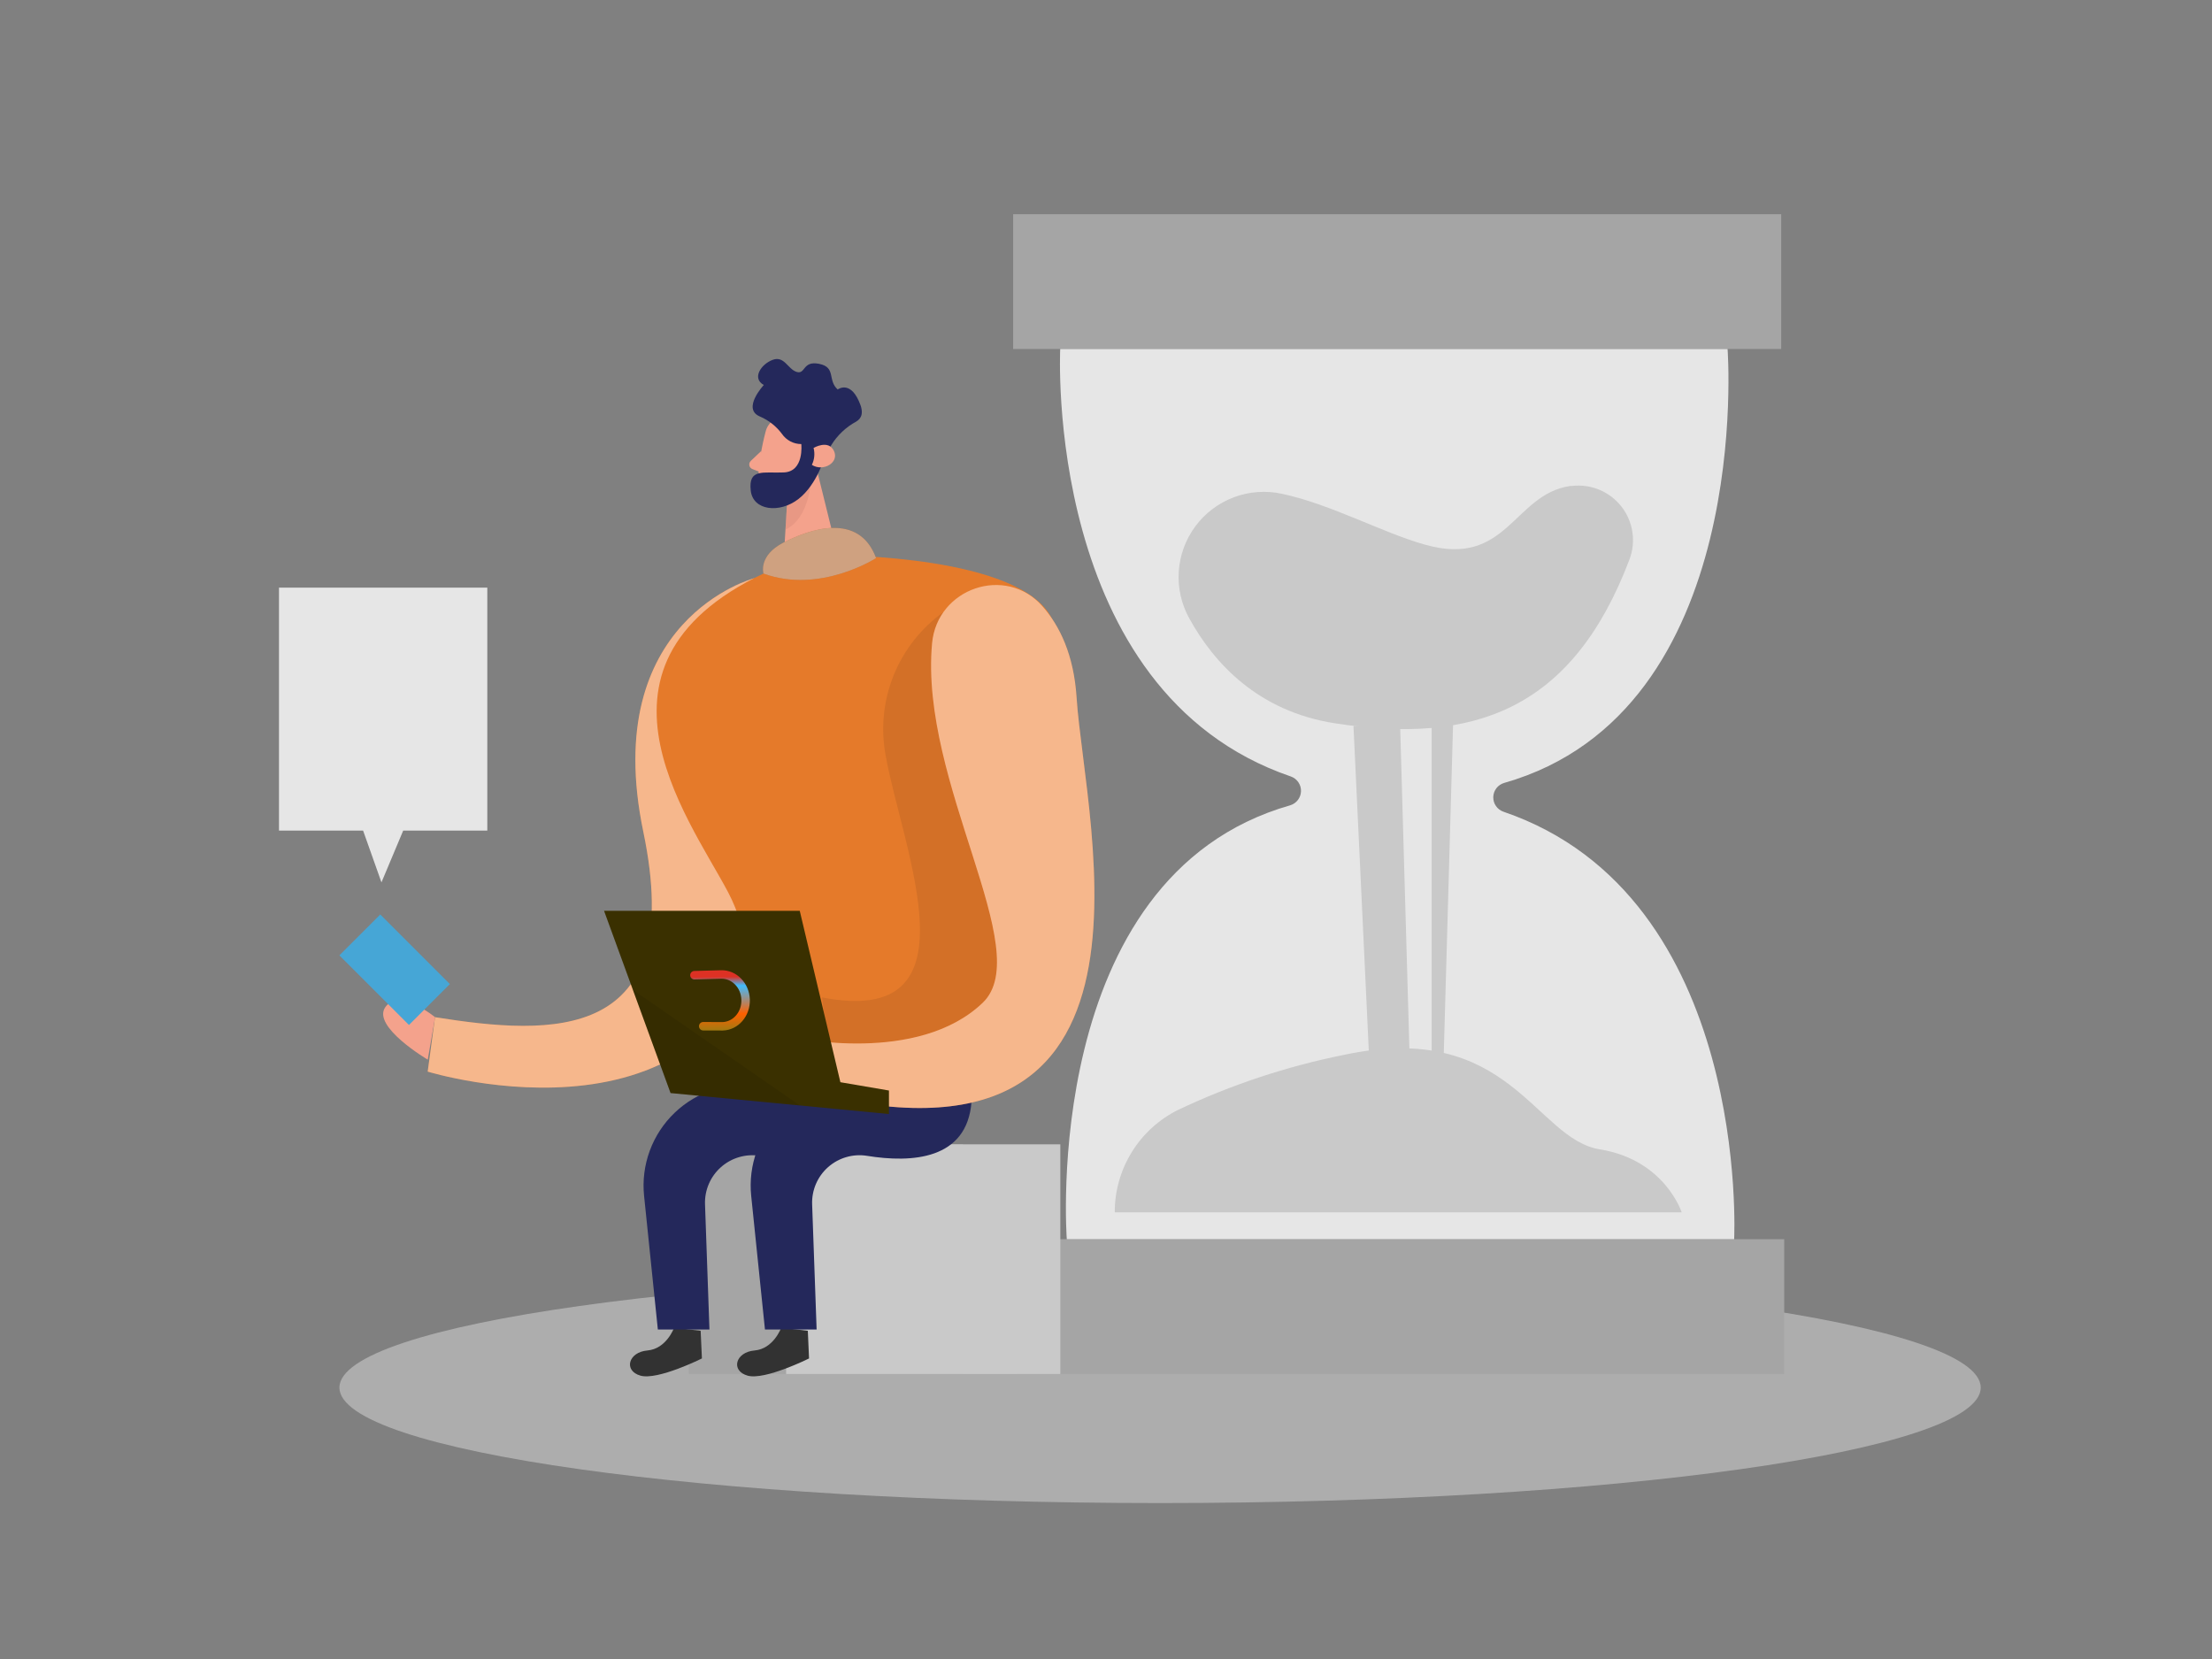
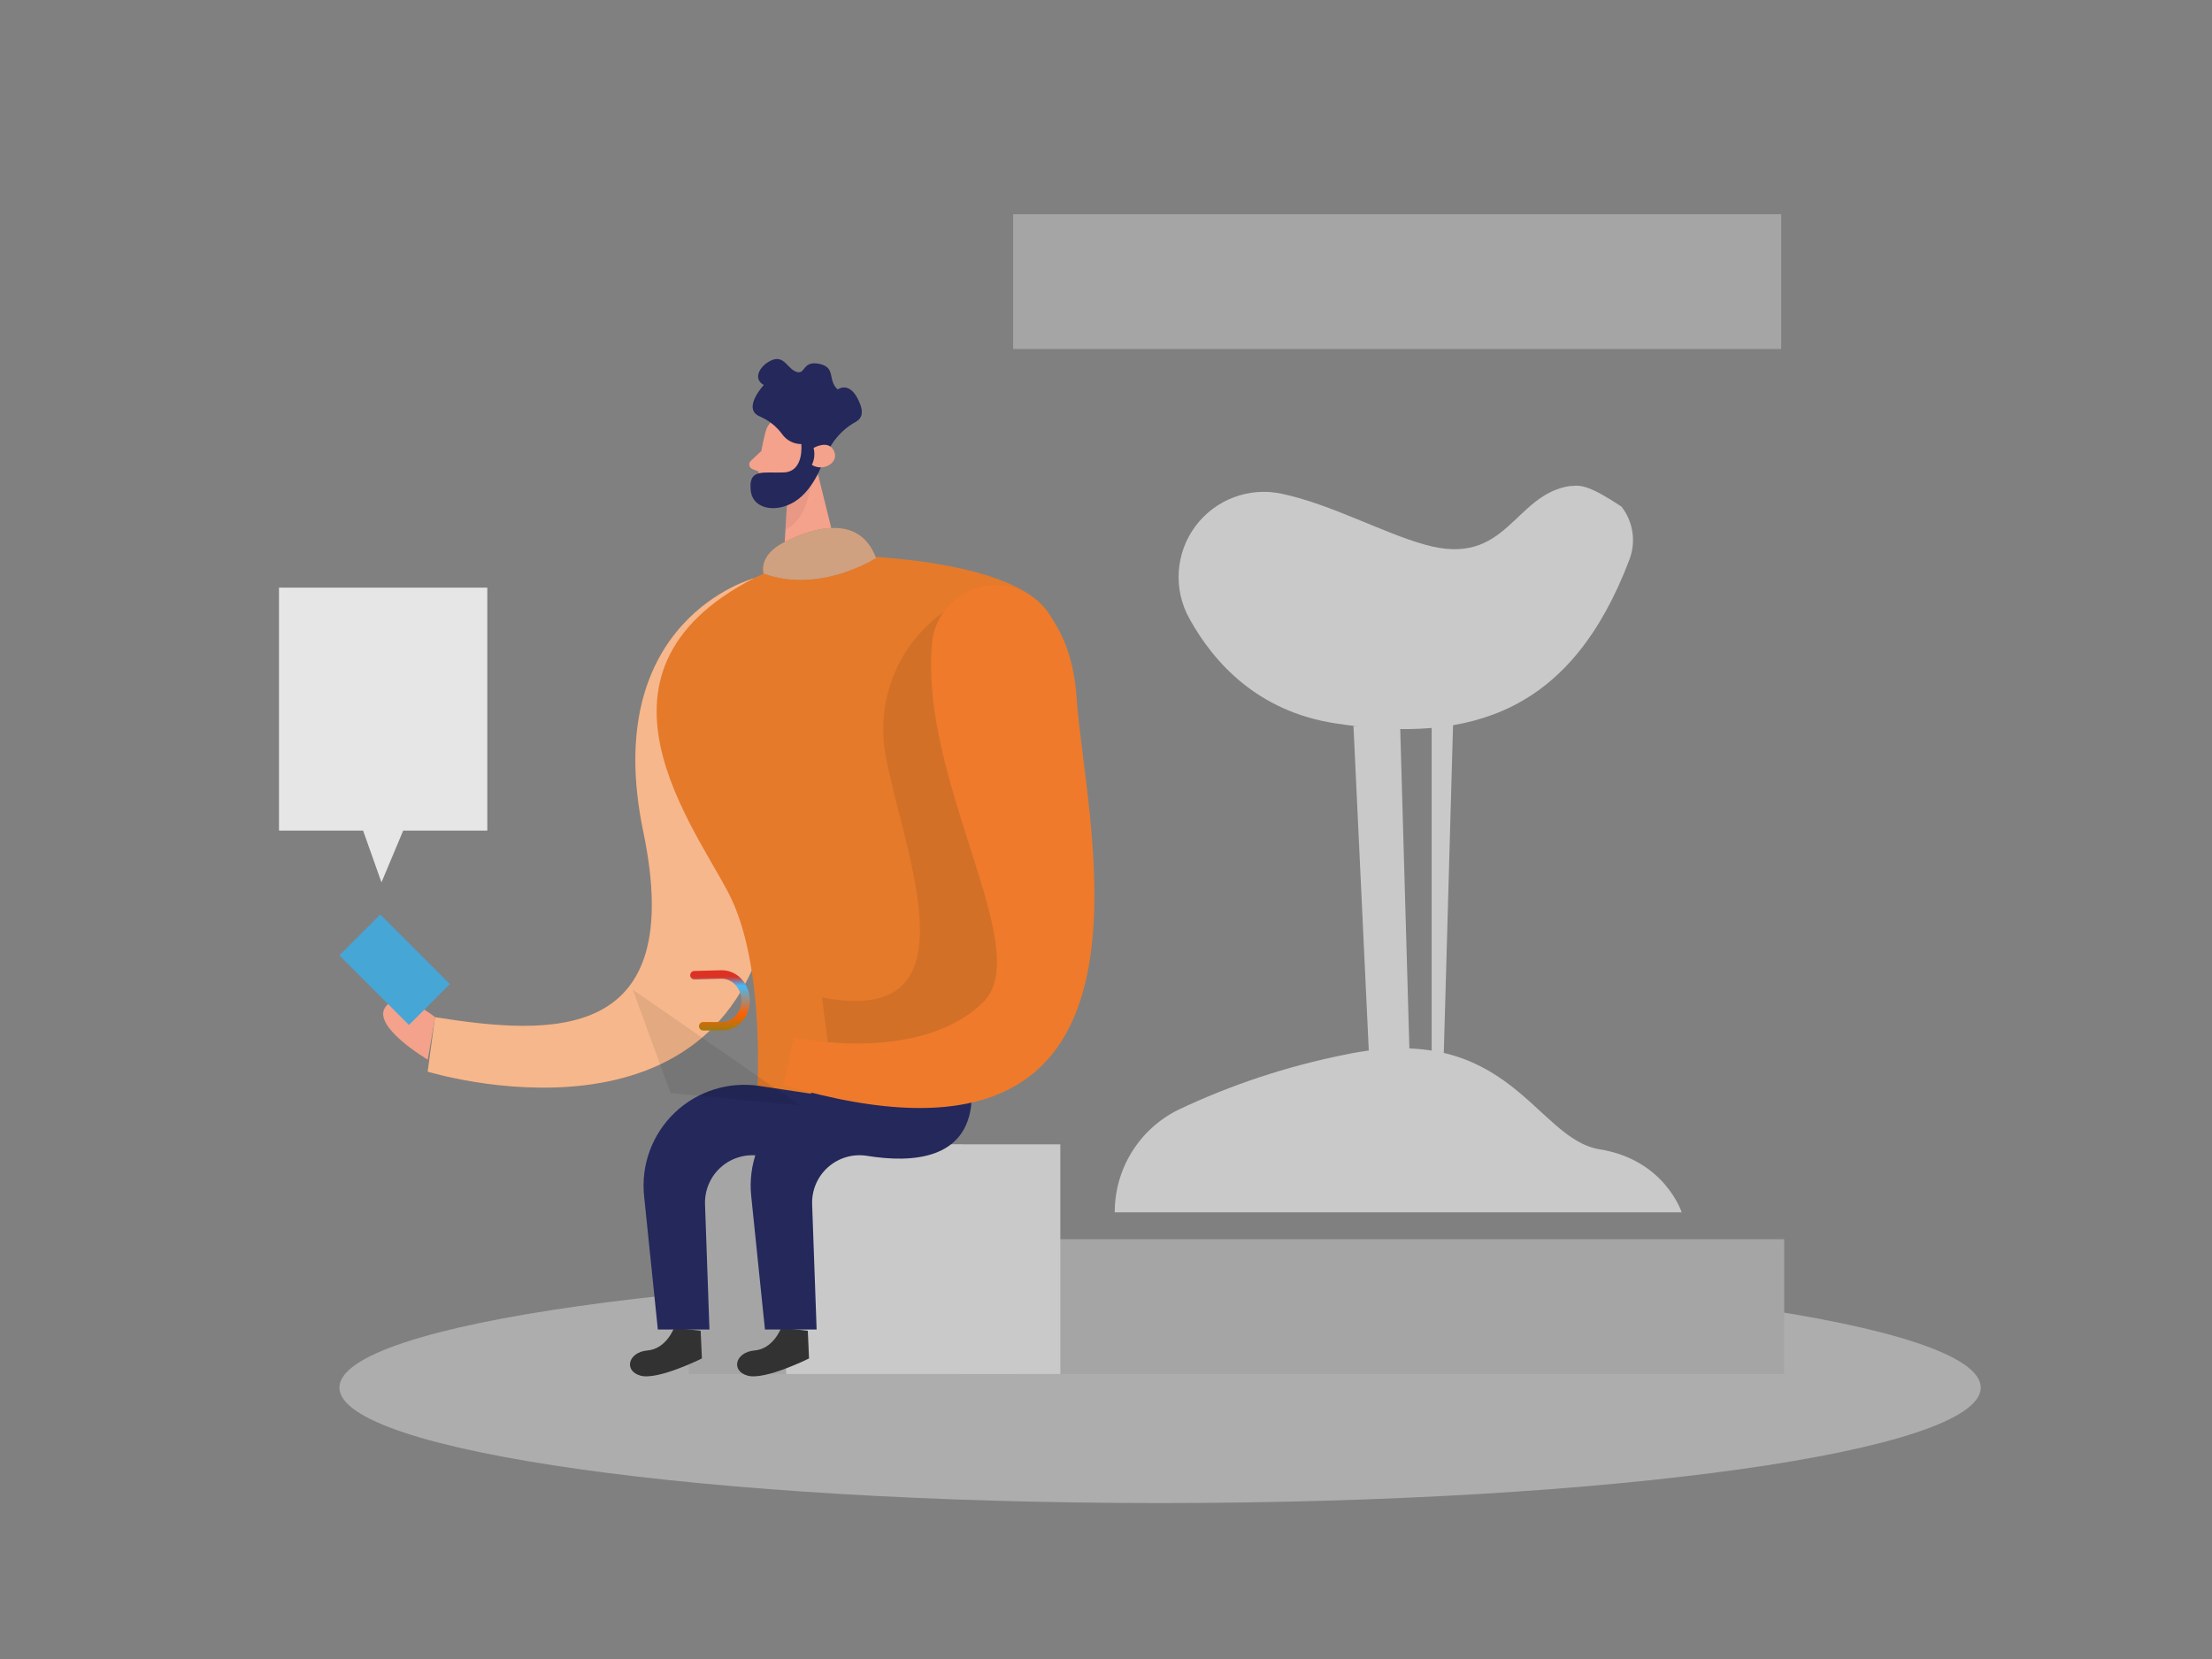
<svg xmlns="http://www.w3.org/2000/svg" width="392" height="294" viewBox="0 0 392 294" fill="none">
  <rect x="0" y="0" width="392" height="294" fill="#808080" stroke="none" />
  <path d="M133.603 102.488C133.603 102.488 106.163 109.77 114.003 147.392C121.843 185.014 97.676 183.534 77.096 180.261L75.793 189.904C75.793 189.904 129.693 206.564 136.867 159.201C144.04 111.837 133.603 102.488 133.603 102.488Z" fill="#EF7A2B" />
  <path opacity="0.46" d="M133.603 102.488C133.603 102.488 106.163 109.77 114.003 147.392C121.843 185.014 97.676 183.534 77.096 180.261L75.793 189.904C75.793 189.904 129.693 206.564 136.867 159.201C144.04 111.837 133.603 102.488 133.603 102.488Z" fill="white" />
  <path opacity="0.45" d="M205.584 266.364C285.904 266.364 351.016 257.203 351.016 245.902C351.016 234.601 285.904 225.439 205.584 225.439C125.264 225.439 60.152 234.601 60.152 245.902C60.152 257.203 125.264 266.364 205.584 266.364Z" fill="#E6E6E6" />
  <path d="M49.441 104.137V147.196H64.347L67.601 156.369L71.452 147.196H86.358V104.137H49.441Z" fill="#E6E6E6" />
  <path d="M135.661 76.567C135.661 76.567 134.211 81.8 134.446 85.495C134.469 85.856 134.564 86.208 134.725 86.532C134.886 86.856 135.11 87.144 135.384 87.38C135.658 87.616 135.976 87.796 136.319 87.908C136.663 88.02 137.025 88.063 137.386 88.033C138.543 88.024 139.673 87.68 140.639 87.044C141.606 86.408 142.368 85.506 142.835 84.447L145.304 80.085C145.699 79.159 145.8 78.133 145.591 77.147C145.382 76.162 144.875 75.265 144.138 74.578C141.512 71.853 136.376 73.343 135.661 76.567Z" fill="#F4A28C" />
  <path d="M144.246 81.164L148.509 98.421L138.826 100.087L139.591 87.191L144.246 81.164Z" fill="#F4A28C" />
  <path d="M134.917 79.909L133.045 81.683C132.94 81.784 132.862 81.91 132.818 82.05C132.774 82.189 132.766 82.338 132.794 82.481C132.822 82.624 132.886 82.758 132.98 82.871C133.073 82.983 133.194 83.07 133.33 83.124L135.29 83.888L134.917 79.909Z" fill="#F4A28C" />
  <path opacity="0.31" d="M139.572 87.563C139.572 87.563 142.874 86.034 143.776 84.682C143.776 84.682 143.59 91.787 139.199 93.855L139.572 87.563Z" fill="#CE8172" />
  <path d="M141.051 81.487C141.051 81.487 141.472 79.439 143.011 79.889C144.549 80.34 143.932 83.29 141.776 83.182L141.051 81.487Z" fill="#F4A28C" />
  <path d="M147.324 78.871L146.197 80.831C146.197 80.831 144.835 85.848 141.493 88.435C138.151 91.022 133.457 90.493 133.045 86.965C132.585 82.918 135.299 83.888 138.925 83.722C142.551 83.555 142.002 78.694 142.002 78.694C141.327 78.696 140.661 78.532 140.064 78.218C139.466 77.904 138.954 77.448 138.572 76.891C137.562 75.533 136.209 74.468 134.652 73.804C131.428 72.442 135.358 68.228 135.358 68.228C133.202 67.042 134.858 64.533 136.936 63.769C139.013 63.004 139.611 65.445 141.199 65.915C142.786 66.385 142.179 63.857 145.197 64.484C148.216 65.111 146.599 67.365 148.451 69.022C148.451 69.022 150.568 67.404 152.204 71.079C153.184 73.177 152.655 74.166 151.724 74.715C149.92 75.693 148.403 77.125 147.324 78.871Z" fill="#24285B" />
  <path d="M315.657 37.965H179.545V61.848H315.657V37.965Z" fill="#A5A5A5" />
  <path d="M316.186 219.608H180.074V243.491H316.186V219.608Z" fill="#A5A5A5" />
  <path d="M170.657 202.792H122.068V243.491H170.657V202.792Z" fill="#A5A5A5" />
-   <path d="M266.56 138.748C311.032 126.067 306.152 61.848 306.152 61.848H187.886C187.886 61.848 184.818 122.608 228.781 137.612C229.312 137.802 229.769 138.156 230.088 138.622C230.407 139.087 230.571 139.641 230.557 140.206C230.543 140.77 230.351 141.315 230.01 141.764C229.668 142.213 229.194 142.543 228.654 142.708C184.181 155.389 189.052 219.608 189.052 219.608H307.318C307.318 219.608 310.376 158.848 266.423 143.844C265.887 143.657 265.424 143.305 265.102 142.838C264.78 142.371 264.614 141.814 264.63 141.246C264.645 140.679 264.84 140.131 265.187 139.682C265.534 139.233 266.015 138.906 266.56 138.748Z" fill="#E6E6E6" />
  <path d="M187.905 202.792H139.316V243.491H187.905V202.792Z" fill="#C9C9C9" />
-   <path d="M227.165 87.504C224.323 86.888 221.363 87.106 218.642 88.131C215.921 89.156 213.553 90.945 211.824 93.282C210.095 95.62 209.077 98.408 208.893 101.31C208.71 104.212 209.368 107.105 210.789 109.642C215.121 117.482 222.912 126.067 236.602 128.184C261.161 131.996 278.644 125.822 288.748 99.196C289.347 97.638 289.532 95.953 289.287 94.302C289.042 92.652 288.374 91.094 287.348 89.778C286.322 88.462 284.973 87.434 283.433 86.793C281.892 86.153 280.212 85.922 278.556 86.123H278.252C268.217 87.612 267.1 100.626 252.596 96.54C245.089 94.462 235.897 89.356 227.165 87.504Z" fill="#C9C9C9" />
+   <path d="M227.165 87.504C224.323 86.888 221.363 87.106 218.642 88.131C215.921 89.156 213.553 90.945 211.824 93.282C210.095 95.62 209.077 98.408 208.893 101.31C208.71 104.212 209.368 107.105 210.789 109.642C215.121 117.482 222.912 126.067 236.602 128.184C261.161 131.996 278.644 125.822 288.748 99.196C289.347 97.638 289.532 95.953 289.287 94.302C289.042 92.652 288.374 91.094 287.348 89.778C281.892 86.153 280.212 85.922 278.556 86.123H278.252C268.217 87.612 267.1 100.626 252.596 96.54C245.089 94.462 235.897 89.356 227.165 87.504Z" fill="#C9C9C9" />
  <path d="M197.549 214.845C197.541 211.065 198.592 207.357 200.584 204.144C202.576 200.931 205.429 198.34 208.819 196.666C218.161 192.245 228.007 188.98 238.14 186.944C267.54 180.623 271.98 201.821 283.514 203.683C295.049 205.545 298.018 214.845 298.018 214.845H197.549Z" fill="#C9C9C9" />
  <path d="M239.855 128.635L242.923 193.638H249.989L248.127 128.635H239.855Z" fill="#C9C9C9" />
  <path d="M253.713 125.959V193.638H255.663L257.613 124.568L253.713 125.959Z" fill="#C9C9C9" />
  <path d="M138.444 235.298C138.444 235.298 137.092 239.041 133.711 239.326C130.33 239.61 129.438 242.922 132.486 243.785C135.534 244.647 143.374 240.737 143.374 240.737L143.158 235.837L138.444 235.298Z" fill="#323232" />
  <path d="M138.826 100.087L148.508 98.421C148.508 98.421 180.701 98.421 186.336 109.495C191.971 120.569 190.795 161.563 172.166 195.255L134.034 196.363C134.034 196.363 136.151 171.618 129.046 158.143C121.941 144.668 99.851 116.032 138.826 100.087Z" fill="#E57A2A" />
  <path d="M172.166 195.255L153.546 192.443C150.853 192.037 148.102 192.252 145.504 193.073C142.907 193.894 140.531 195.299 138.56 197.179C136.589 199.059 135.074 201.366 134.132 203.922C133.19 206.477 132.844 209.215 133.123 211.925L135.563 235.612H144.717L143.923 213.434C143.877 212.193 144.106 210.958 144.595 209.817C145.084 208.675 145.819 207.656 146.749 206.834C147.679 206.011 148.78 205.404 149.972 205.058C151.164 204.711 152.418 204.633 153.644 204.83C161.553 206.114 171.392 205.555 172.166 195.255Z" fill="#24285B" />
  <path d="M119.462 235.298C119.462 235.298 118.109 239.041 114.728 239.326C111.347 239.61 110.456 242.922 113.503 243.785C116.551 244.647 124.391 240.737 124.391 240.737L124.166 235.837L119.462 235.298Z" fill="#323232" />
  <path opacity="0.08" d="M167.199 108.466C163.223 111.302 160.146 115.22 158.334 119.755C156.522 124.29 156.051 129.25 156.977 134.044C160.084 151.038 173.725 182.221 145.668 176.753L147.344 189.748L166.385 187.944L181.801 177.654L185.564 149.107L167.199 108.466Z" fill="black" />
  <path d="M153.184 195.255L134.564 192.443C131.87 192.037 129.119 192.252 126.522 193.073C123.924 193.894 121.549 195.299 119.578 197.179C117.607 199.059 116.092 201.366 115.15 203.922C114.207 206.477 113.862 209.215 114.141 211.925L116.581 235.612H125.724L124.94 213.434C124.894 212.193 125.124 210.958 125.613 209.817C126.101 208.675 126.837 207.656 127.767 206.834C128.696 206.011 129.797 205.404 130.989 205.058C132.182 204.711 133.436 204.633 134.662 204.83C142.57 206.114 152.4 205.555 153.184 195.255Z" fill="#24285B" />
  <path d="M165.178 114.013C166.07 104.213 178.232 100.058 184.729 107.428C187.826 110.936 190.296 116.071 190.786 123.608C192.256 146.353 210.592 213.464 138.846 192.276L140.669 183.838C140.669 183.838 162.63 188.738 174.145 177.713C183.72 168.56 162.915 138.778 165.178 114.013Z" fill="#EF7A2B" />
-   <path opacity="0.46" d="M165.178 114.013C166.07 104.213 178.232 100.058 184.729 107.428C187.826 110.936 190.296 116.071 190.786 123.608C192.256 146.353 210.592 213.464 138.846 192.276L140.669 183.838C140.669 183.838 162.63 188.738 174.145 177.713C183.72 168.56 162.915 138.778 165.178 114.013Z" fill="white" />
-   <path d="M118.834 193.707L107.045 161.406H141.727L148.93 191.786L157.535 193.256V197.421L118.834 193.707Z" fill="#3A3000" />
  <path opacity="0.08" d="M112.15 175.4L141.776 195.912L118.834 193.707L112.15 175.4Z" fill="black" />
  <path d="M135.299 101.646C135.299 101.646 134.319 98.48 138.827 96.158C143.335 93.835 152.204 90.621 155.261 98.902C155.261 98.902 145.344 105.311 135.299 101.646Z" fill="#A65115" />
  <path opacity="0.46" d="M135.299 101.646C135.299 101.646 134.319 98.48 138.827 96.158C143.335 93.835 152.204 90.621 155.261 98.902C155.261 98.902 145.344 105.311 135.299 101.646Z" fill="white" />
  <path d="M77.106 180.261C77.106 180.261 70.736 175.048 68.286 178.478C65.836 181.908 75.803 187.788 75.803 187.788L77.106 180.261Z" fill="#F4A28C" />
  <path d="M79.725 174.393L67.391 162.059L60.142 169.307L72.477 181.642L79.725 174.393Z" fill="#46A6D6" />
  <path d="M144.177 79.38C144.177 79.38 146.813 77.822 147.793 79.919C148.773 82.016 145.833 83.653 143.873 82.379C144.332 81.448 144.44 80.384 144.177 79.38Z" fill="#F4A28C" />
  <path fill-rule="evenodd" clip-rule="evenodd" d="M122.313 172.838C122.302 172.424 122.629 172.08 123.043 172.069L127.744 171.944C130.542 171.85 132.785 174.229 132.883 177.115C132.982 180.002 130.905 182.53 128.106 182.625L128.092 182.626L128.078 182.626L124.618 182.615C124.204 182.614 123.869 182.277 123.87 181.863C123.871 181.448 124.208 181.114 124.622 181.115L128.068 181.126C129.914 181.055 131.459 179.345 131.384 177.166C131.31 174.983 129.644 173.38 127.793 173.443L127.787 173.444L127.787 173.443L123.082 173.568C122.668 173.579 122.324 173.252 122.313 172.838Z" fill="url(#paint0_linear_108_161)" />
  <defs>
    <linearGradient id="paint0_linear_108_161" x1="121.047" y1="173.178" x2="121.231" y2="189.669" gradientUnits="userSpaceOnUse">
      <stop stop-color="#DD3124" />
      <stop offset="0.097" stop-color="#41BBFD" />
      <stop offset="0.399" stop-color="#FF6000" />
      <stop offset="0.813" stop-color="#259C28" />
      <stop offset="0.963" stop-color="#7E86D1" />
    </linearGradient>
  </defs>
</svg>